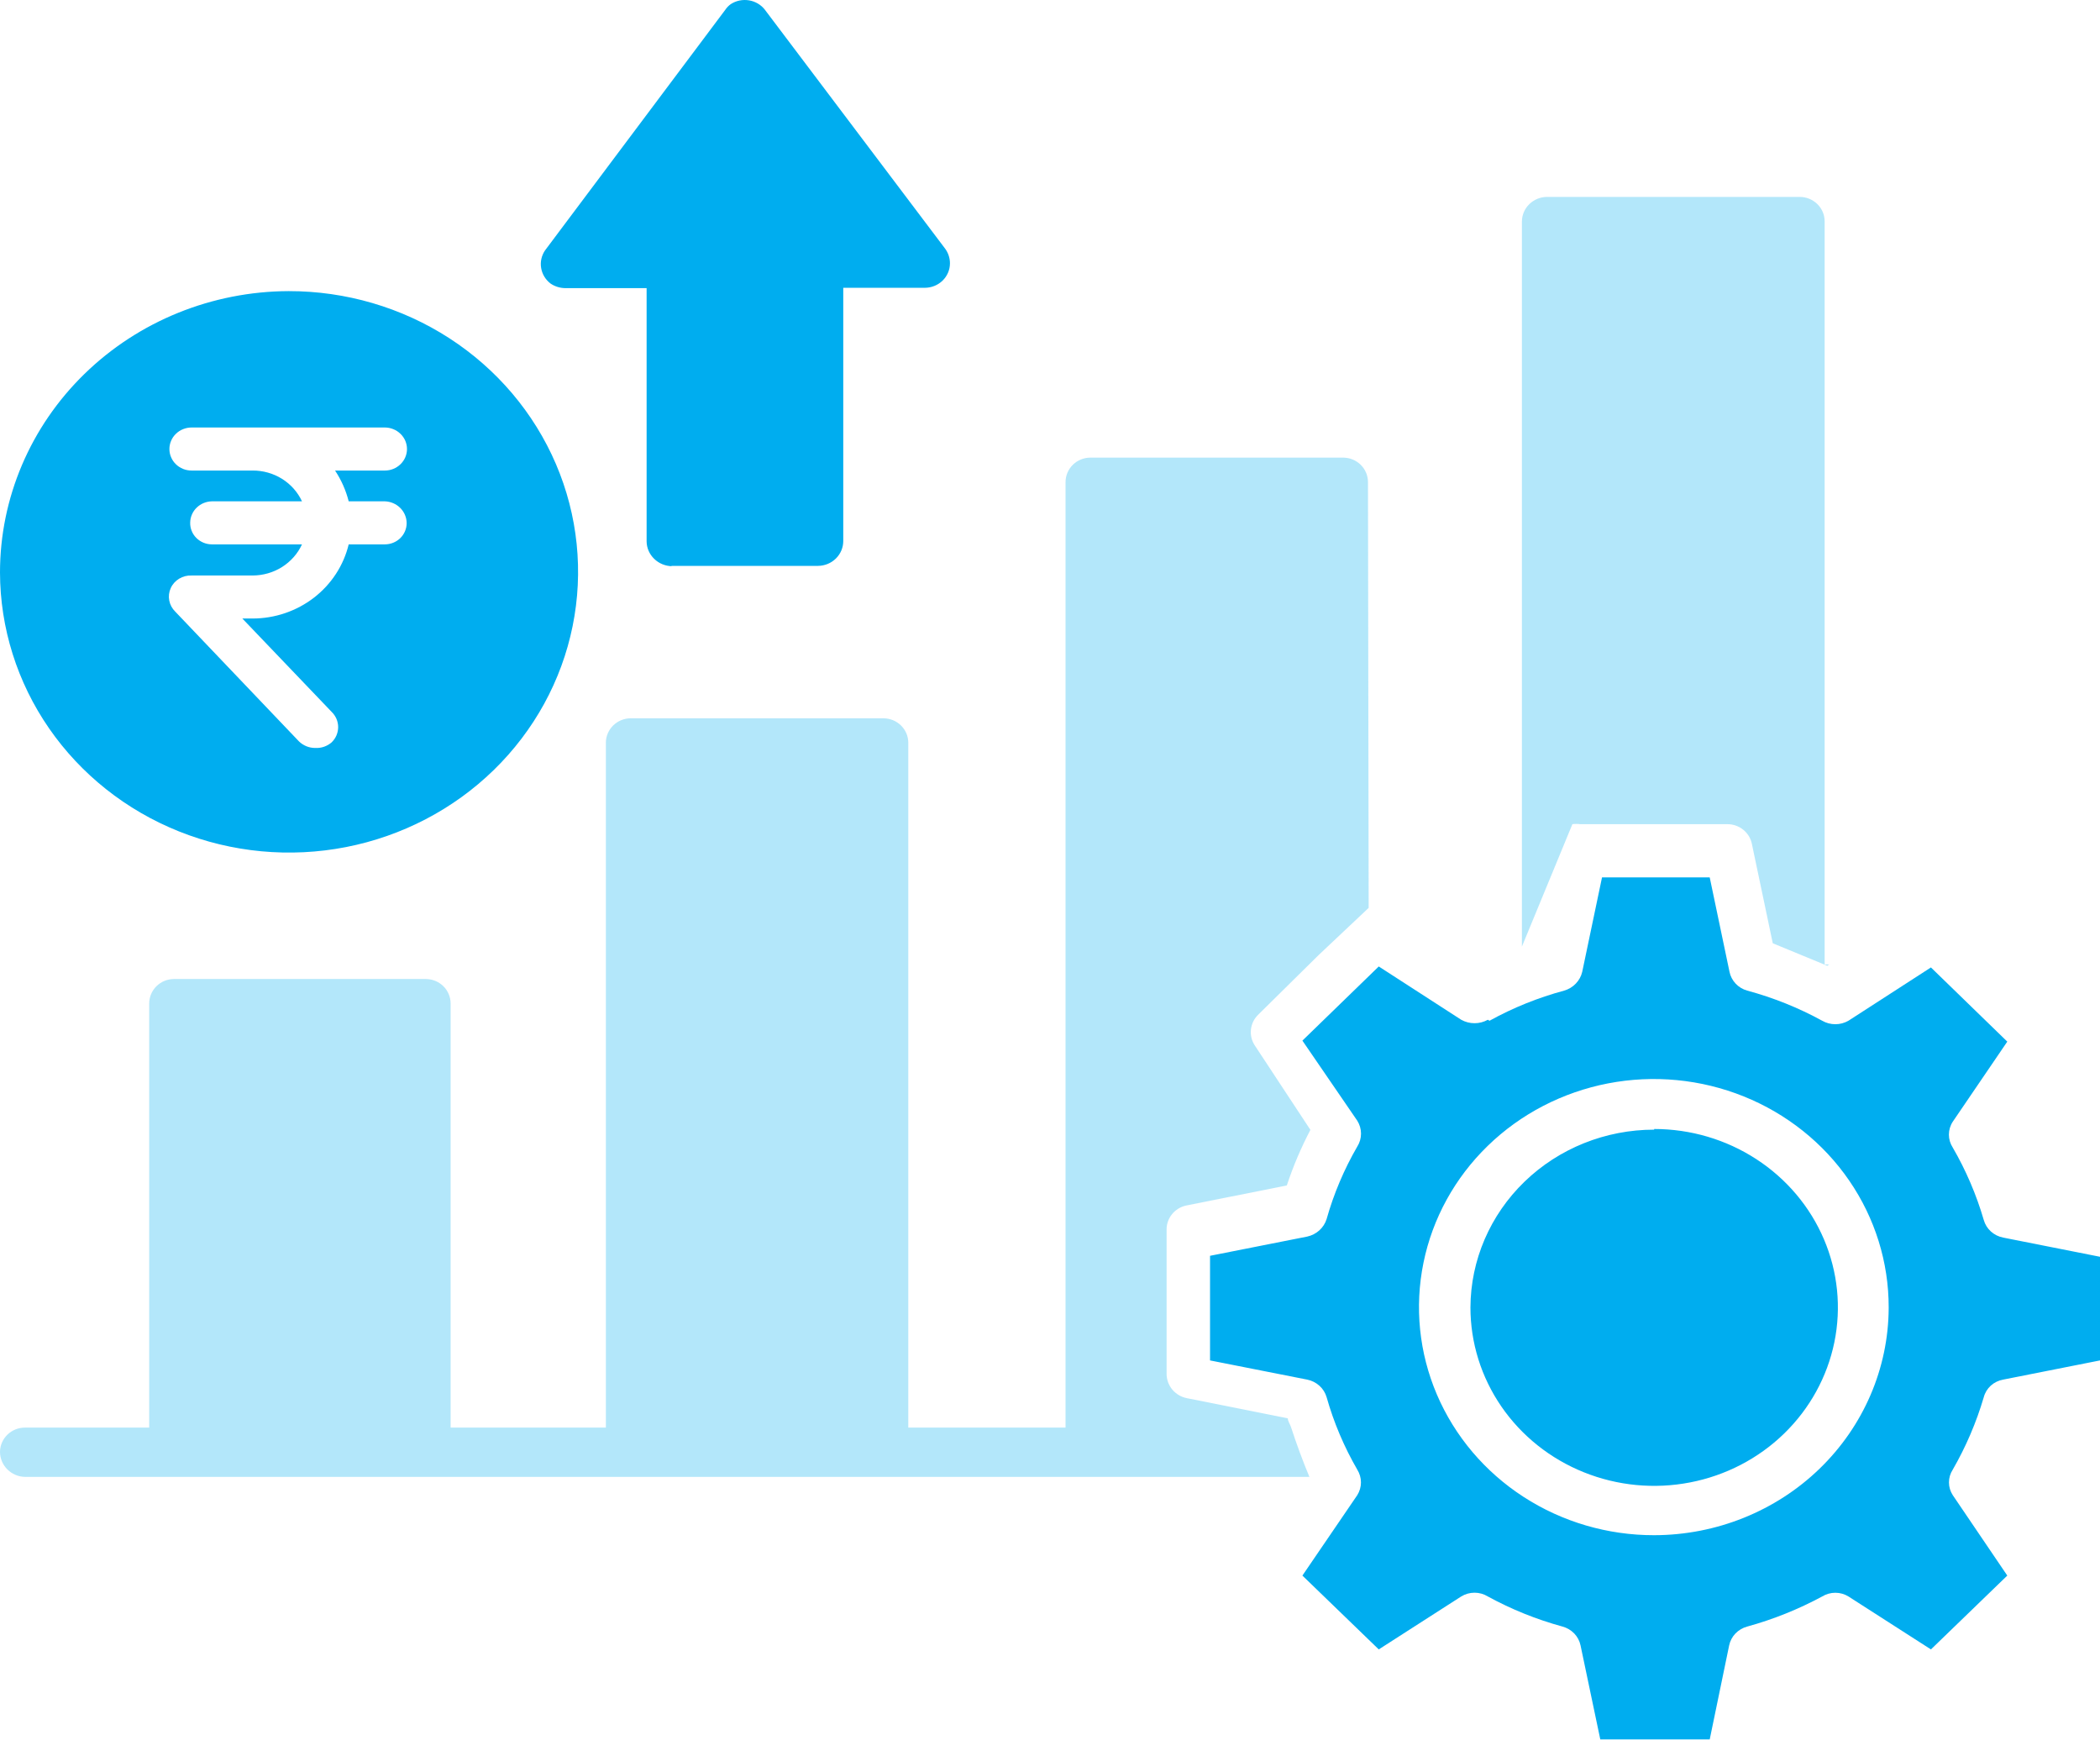
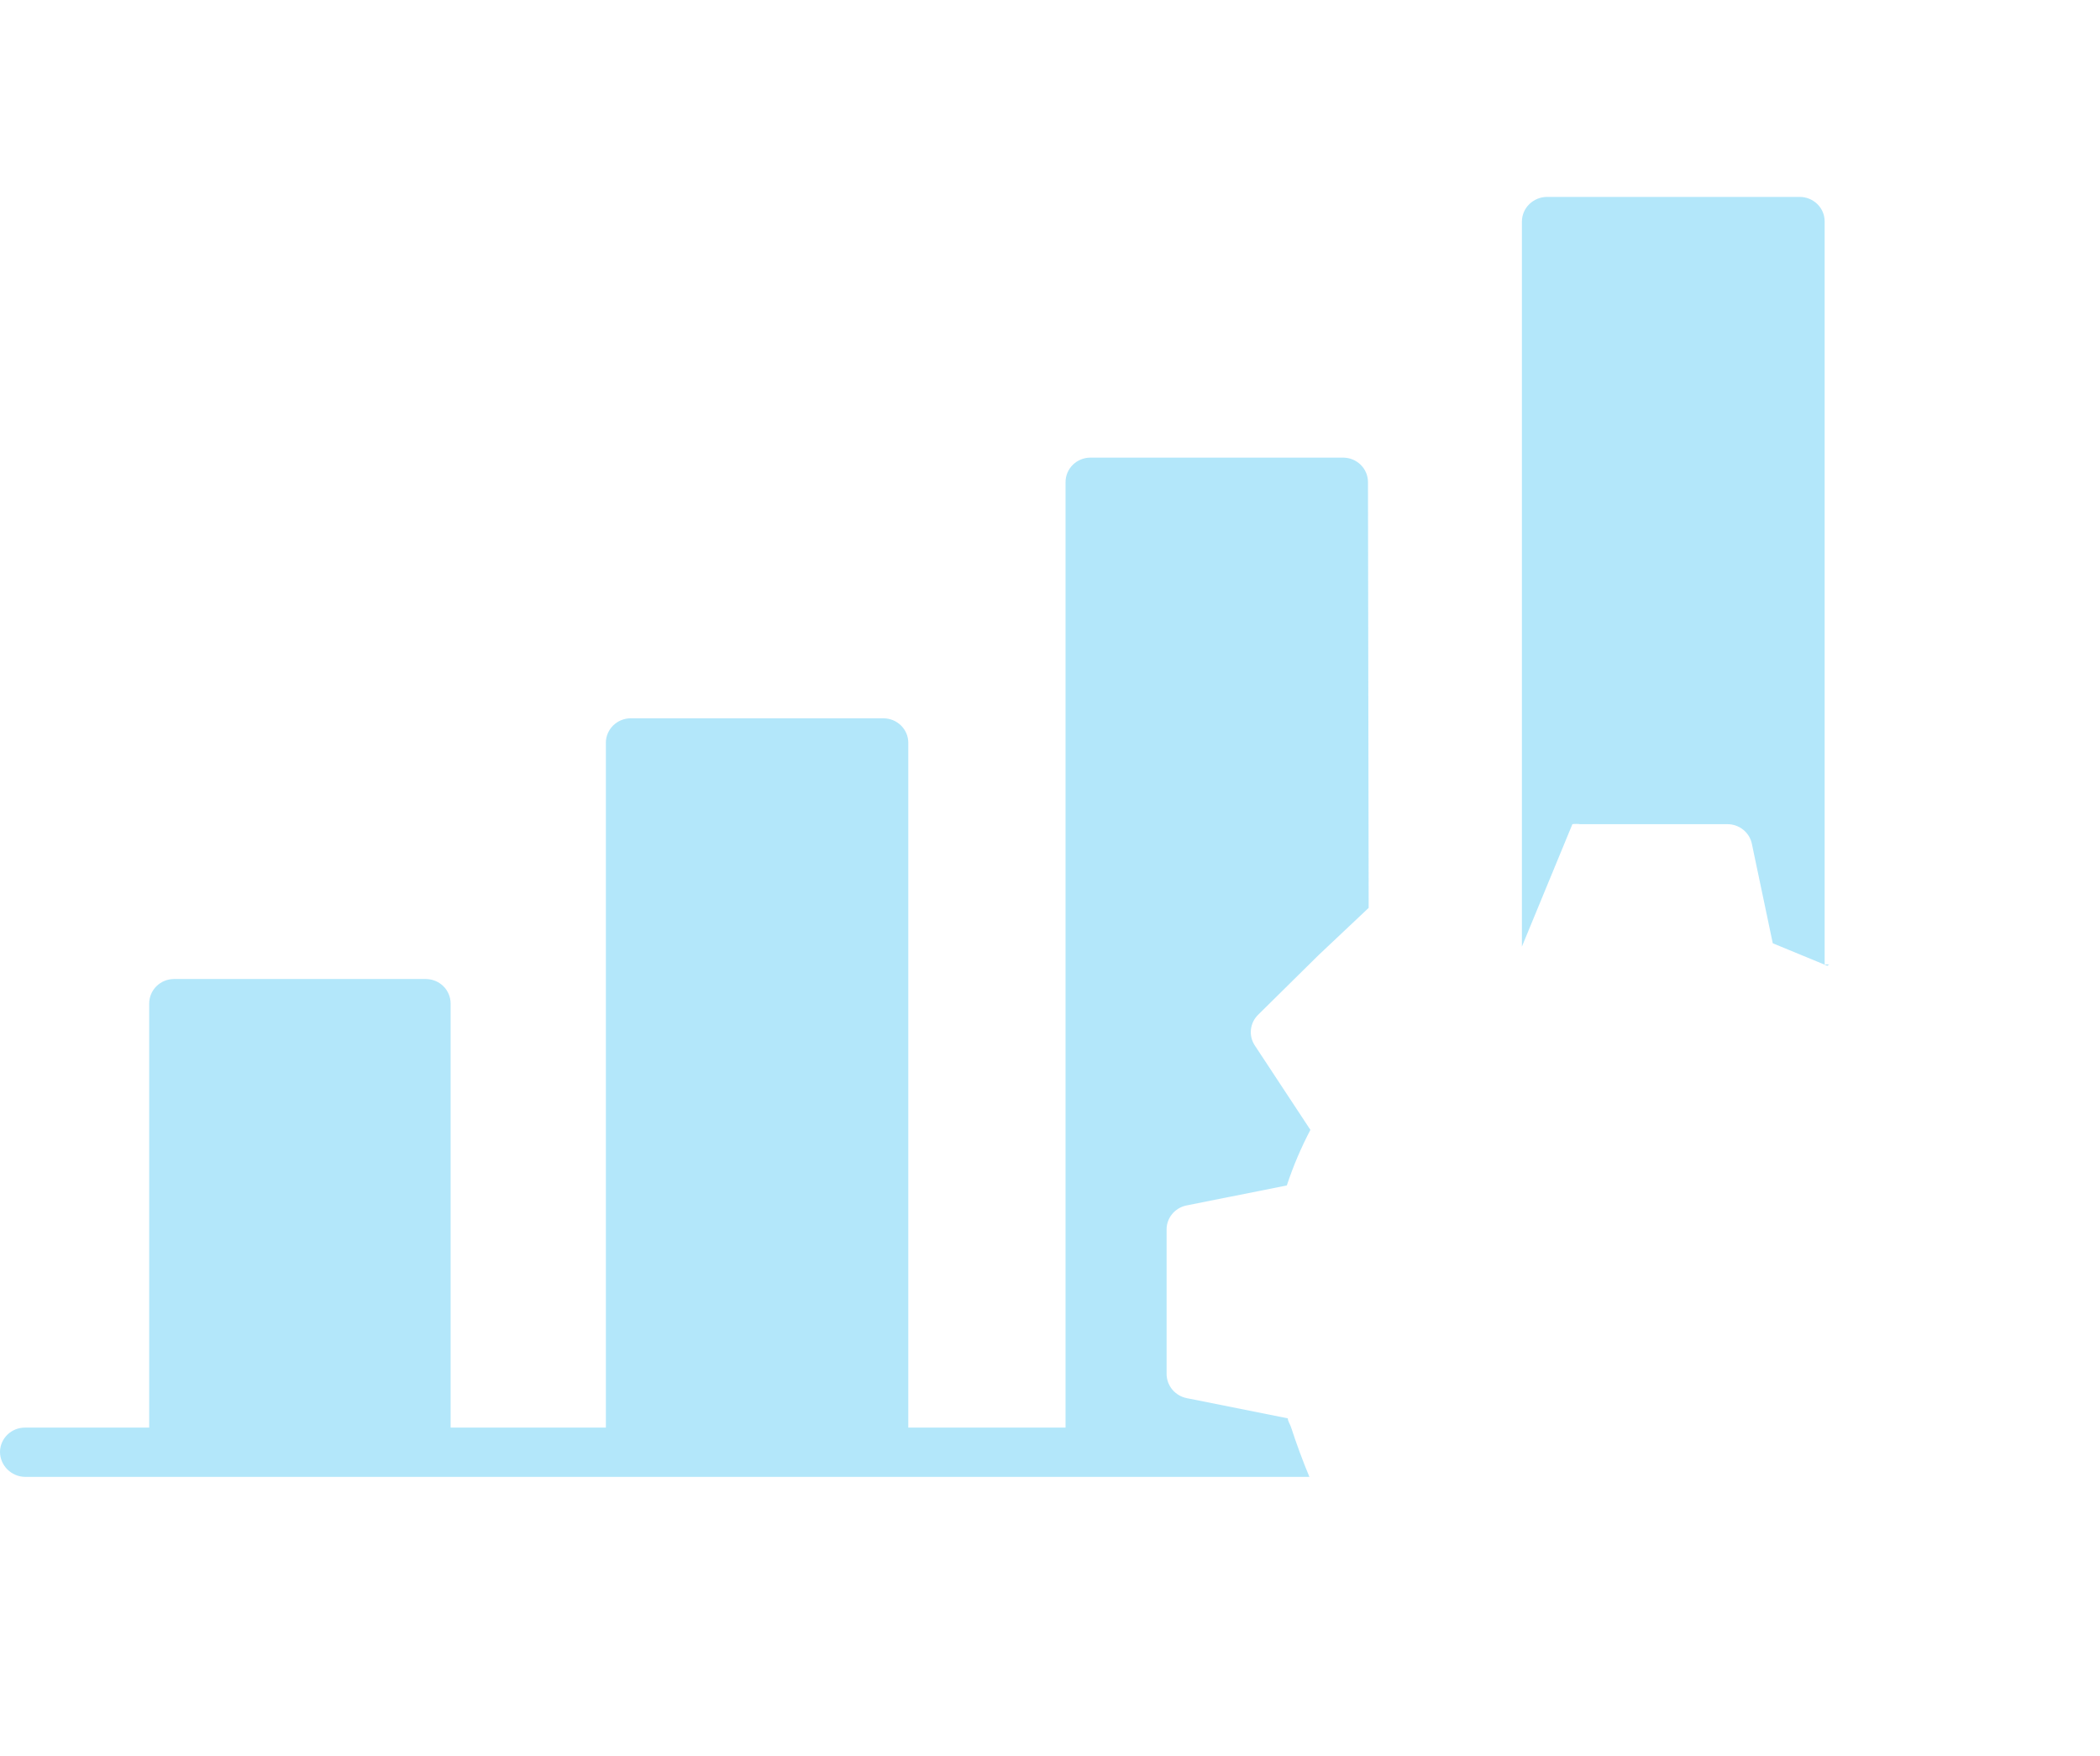
<svg xmlns="http://www.w3.org/2000/svg" width="67" height="56" viewBox="0 0 67 56" fill="none">
  <path opacity="0.3" fill-rule="evenodd" clip-rule="evenodd" d="M58.355 30.763H58.215V7.062C58.215 6.855 58.131 6.656 57.982 6.51C57.833 6.364 57.631 6.281 57.42 6.281H49.361C49.15 6.281 48.946 6.363 48.795 6.509C48.645 6.655 48.558 6.854 48.556 7.062V30.194L50.167 26.289C50.249 26.278 50.333 26.278 50.414 26.289H55.11C55.295 26.288 55.475 26.351 55.618 26.467C55.762 26.582 55.859 26.743 55.894 26.922L56.56 30.088L58.301 30.806L58.355 30.763ZM43.667 28.959L42.066 30.468L40.142 32.367C40.012 32.494 39.93 32.66 39.911 32.839C39.891 33.018 39.935 33.198 40.035 33.349L41.808 36.04C41.509 36.61 41.257 37.203 41.056 37.812L37.832 38.456C37.66 38.496 37.506 38.592 37.395 38.727C37.284 38.863 37.222 39.031 37.22 39.206V43.828C37.221 44.009 37.286 44.185 37.403 44.325C37.52 44.465 37.683 44.562 37.865 44.598L41.088 45.242C41.088 45.337 41.163 45.431 41.195 45.537C41.367 46.065 41.561 46.592 41.776 47.109H0.795C0.582 47.104 0.38 47.017 0.232 46.867C0.083 46.717 -7.36836e-05 46.517 4.90366e-08 46.307C0.003 46.102 0.088 45.906 0.237 45.762C0.385 45.618 0.586 45.537 0.795 45.537H4.76V32.009C4.76 31.802 4.844 31.603 4.993 31.456C5.142 31.31 5.344 31.228 5.555 31.228H13.581C13.792 31.228 13.995 31.31 14.144 31.456C14.293 31.603 14.377 31.802 14.377 32.009V45.537H19.33V23.693C19.33 23.486 19.414 23.287 19.563 23.141C19.712 22.994 19.914 22.912 20.125 22.912H28.183C28.394 22.912 28.597 22.994 28.746 23.141C28.895 23.287 28.979 23.486 28.979 23.693V45.537H33.996V15.378C33.996 15.171 34.08 14.972 34.229 14.825C34.378 14.679 34.581 14.597 34.792 14.597H42.85C43.061 14.597 43.263 14.679 43.412 14.825C43.562 14.972 43.645 15.171 43.645 15.378L43.667 28.959Z" fill="#00ADEF" />
-   <path fill-rule="evenodd" clip-rule="evenodd" d="M9.211 9.286C11.034 9.284 12.818 9.807 14.335 10.788C15.853 11.77 17.036 13.167 17.737 14.802C18.437 16.436 18.622 18.236 18.269 19.973C17.917 21.71 17.041 23.307 15.754 24.561C14.467 25.815 12.826 26.671 11.038 27.02C9.251 27.368 7.396 27.195 5.71 26.52C4.024 25.846 2.582 24.702 1.565 23.232C0.549 21.762 0.004 20.032 1.79551e-10 18.262C-1.5234e-05 15.887 0.969 13.608 2.696 11.926C4.422 10.244 6.765 9.294 9.211 9.286ZM21.402 18.05H26.1C26.314 18.048 26.519 17.963 26.669 17.815C26.82 17.666 26.904 17.467 26.904 17.258V9.18H29.503C29.717 9.18 29.922 9.098 30.073 8.951C30.223 8.805 30.308 8.606 30.308 8.399C30.308 8.233 30.255 8.07 30.156 7.934L24.403 0.31C24.28 0.151 24.098 0.044 23.896 0.011C23.694 -0.022 23.486 0.02 23.316 0.131C23.247 0.18 23.188 0.241 23.142 0.31L17.389 7.987C17.277 8.152 17.232 8.352 17.265 8.548C17.297 8.743 17.403 8.92 17.563 9.043C17.703 9.139 17.87 9.19 18.041 9.191H20.63V17.269C20.632 17.478 20.719 17.678 20.872 17.826C21.024 17.974 21.23 18.058 21.445 18.061L21.402 18.05ZM60.258 41.704C60.26 40.264 59.822 38.856 58.999 37.658C58.177 36.46 57.007 35.526 55.637 34.974C54.268 34.422 52.76 34.277 51.306 34.557C49.851 34.838 48.515 35.531 47.467 36.549C46.418 37.567 45.704 38.864 45.416 40.277C45.127 41.689 45.276 43.153 45.844 44.483C46.413 45.812 47.375 46.949 48.609 47.747C49.843 48.546 51.293 48.971 52.776 48.969C54.755 48.966 56.654 48.203 58.055 46.846C59.457 45.488 60.249 43.647 60.258 41.725V41.704ZM52.776 36.012C53.935 36.012 55.068 36.346 56.032 36.972C56.996 37.597 57.747 38.486 58.191 39.526C58.635 40.566 58.751 41.71 58.525 42.814C58.298 43.919 57.74 44.933 56.92 45.729C56.101 46.525 55.056 47.067 53.919 47.286C52.782 47.506 51.604 47.393 50.533 46.962C49.462 46.532 48.546 45.802 47.902 44.866C47.258 43.93 46.914 42.83 46.914 41.704C46.92 40.198 47.54 38.756 48.639 37.693C49.737 36.63 51.225 36.033 52.776 36.033V36.012ZM47.523 32.559C48.273 32.144 49.073 31.822 49.905 31.598C50.047 31.557 50.176 31.479 50.277 31.373C50.378 31.268 50.449 31.137 50.481 30.997L51.112 27.987H54.548L55.179 30.997C55.207 31.138 55.275 31.268 55.375 31.375C55.474 31.481 55.602 31.558 55.745 31.598C56.579 31.823 57.383 32.146 58.137 32.559C58.264 32.632 58.408 32.67 58.556 32.67C58.703 32.67 58.847 32.632 58.974 32.559L61.606 30.859L64.042 33.225L62.302 35.78C62.222 35.903 62.179 36.046 62.179 36.192C62.179 36.338 62.222 36.48 62.302 36.604C62.725 37.334 63.057 38.11 63.292 38.916C63.331 39.056 63.41 39.183 63.52 39.282C63.629 39.38 63.765 39.448 63.911 39.476L67 40.088V43.394L63.911 44.006C63.764 44.032 63.627 44.098 63.517 44.197C63.407 44.297 63.329 44.425 63.292 44.566C63.055 45.371 62.723 46.147 62.302 46.878C62.223 47 62.181 47.141 62.181 47.285C62.181 47.429 62.223 47.57 62.302 47.691L64.042 50.257L61.606 52.612L58.974 50.923C58.849 50.846 58.704 50.805 58.556 50.805C58.407 50.805 58.262 50.846 58.137 50.923C57.38 51.331 56.578 51.654 55.745 51.883C55.6 51.922 55.47 51.999 55.368 52.105C55.267 52.211 55.197 52.343 55.168 52.485L54.548 55.484H51.057L50.427 52.485C50.398 52.343 50.328 52.211 50.227 52.105C50.125 51.999 49.995 51.922 49.85 51.883C49.02 51.656 48.221 51.334 47.469 50.923C47.342 50.845 47.195 50.803 47.045 50.803C46.895 50.803 46.747 50.845 46.62 50.923L43.989 52.612L41.553 50.257L43.304 47.691C43.38 47.569 43.421 47.428 43.421 47.285C43.421 47.141 43.38 47.001 43.304 46.878C42.882 46.149 42.553 45.372 42.325 44.566C42.284 44.426 42.205 44.3 42.096 44.202C41.986 44.103 41.851 44.035 41.705 44.006L38.606 43.394V40.057L41.705 39.444C41.85 39.413 41.984 39.344 42.093 39.246C42.202 39.148 42.282 39.023 42.325 38.885C42.553 38.078 42.882 37.301 43.304 36.572C43.382 36.448 43.423 36.306 43.423 36.16C43.423 36.015 43.382 35.873 43.304 35.748L41.553 33.193L43.989 30.828L46.62 32.528C46.749 32.6 46.896 32.638 47.045 32.638C47.194 32.638 47.34 32.6 47.469 32.528L47.523 32.559ZM10.059 23.858C9.962 23.859 9.866 23.84 9.776 23.804C9.687 23.767 9.605 23.714 9.537 23.647L5.59 19.508C5.491 19.411 5.425 19.288 5.4 19.155C5.374 19.021 5.391 18.884 5.447 18.76C5.503 18.635 5.597 18.53 5.715 18.459C5.834 18.387 5.972 18.351 6.112 18.357H8.058C8.392 18.356 8.718 18.263 8.998 18.087C9.277 17.91 9.499 17.66 9.635 17.364H6.764C6.671 17.364 6.579 17.346 6.493 17.311C6.407 17.275 6.329 17.224 6.264 17.159C6.199 17.094 6.148 17.017 6.115 16.932C6.081 16.848 6.065 16.758 6.068 16.667C6.071 16.489 6.145 16.318 6.275 16.192C6.405 16.066 6.58 15.994 6.764 15.991H9.635C9.498 15.697 9.277 15.448 8.997 15.273C8.717 15.099 8.391 15.007 8.058 15.009H6.112C6.019 15.009 5.927 14.992 5.841 14.957C5.755 14.922 5.677 14.872 5.612 14.808C5.546 14.745 5.494 14.669 5.459 14.585C5.423 14.502 5.405 14.413 5.405 14.323C5.405 14.233 5.423 14.143 5.459 14.06C5.494 13.977 5.546 13.901 5.612 13.838C5.677 13.774 5.755 13.723 5.841 13.689C5.927 13.654 6.019 13.636 6.112 13.636H12.278C12.37 13.636 12.463 13.654 12.548 13.689C12.634 13.723 12.712 13.774 12.777 13.838C12.843 13.901 12.895 13.977 12.931 14.06C12.966 14.143 12.985 14.233 12.985 14.323C12.985 14.413 12.966 14.502 12.931 14.585C12.895 14.669 12.843 14.745 12.777 14.808C12.712 14.872 12.634 14.922 12.548 14.957C12.463 14.992 12.37 15.009 12.278 15.009H10.69C10.89 15.311 11.037 15.643 11.125 15.991H12.278C12.464 15.997 12.641 16.073 12.771 16.203C12.901 16.333 12.974 16.507 12.974 16.688C12.974 16.867 12.9 17.039 12.77 17.166C12.639 17.293 12.462 17.364 12.278 17.364H11.125C10.963 18.036 10.572 18.636 10.016 19.065C9.459 19.494 8.769 19.729 8.058 19.729H7.732L10.581 22.707C10.647 22.771 10.699 22.847 10.735 22.93C10.77 23.013 10.789 23.103 10.789 23.193C10.789 23.283 10.77 23.372 10.735 23.456C10.699 23.539 10.647 23.615 10.581 23.679C10.511 23.741 10.428 23.788 10.339 23.819C10.249 23.85 10.154 23.863 10.059 23.858Z" fill="#00ADEF" />
</svg>